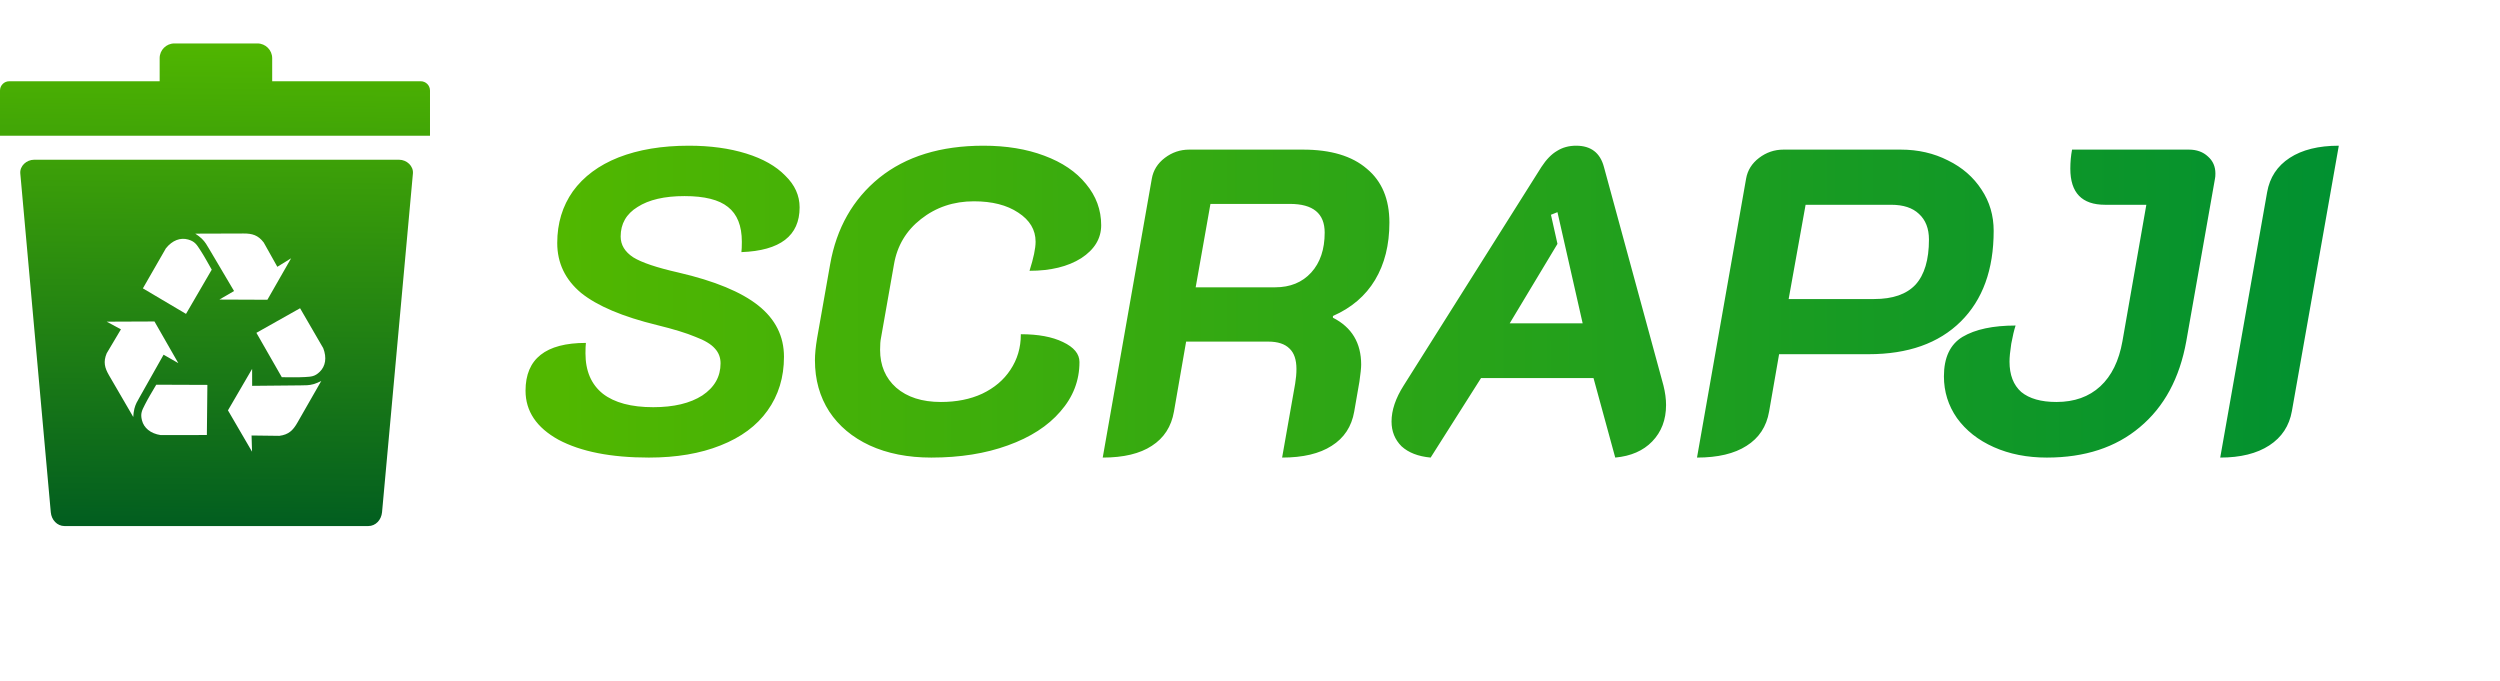
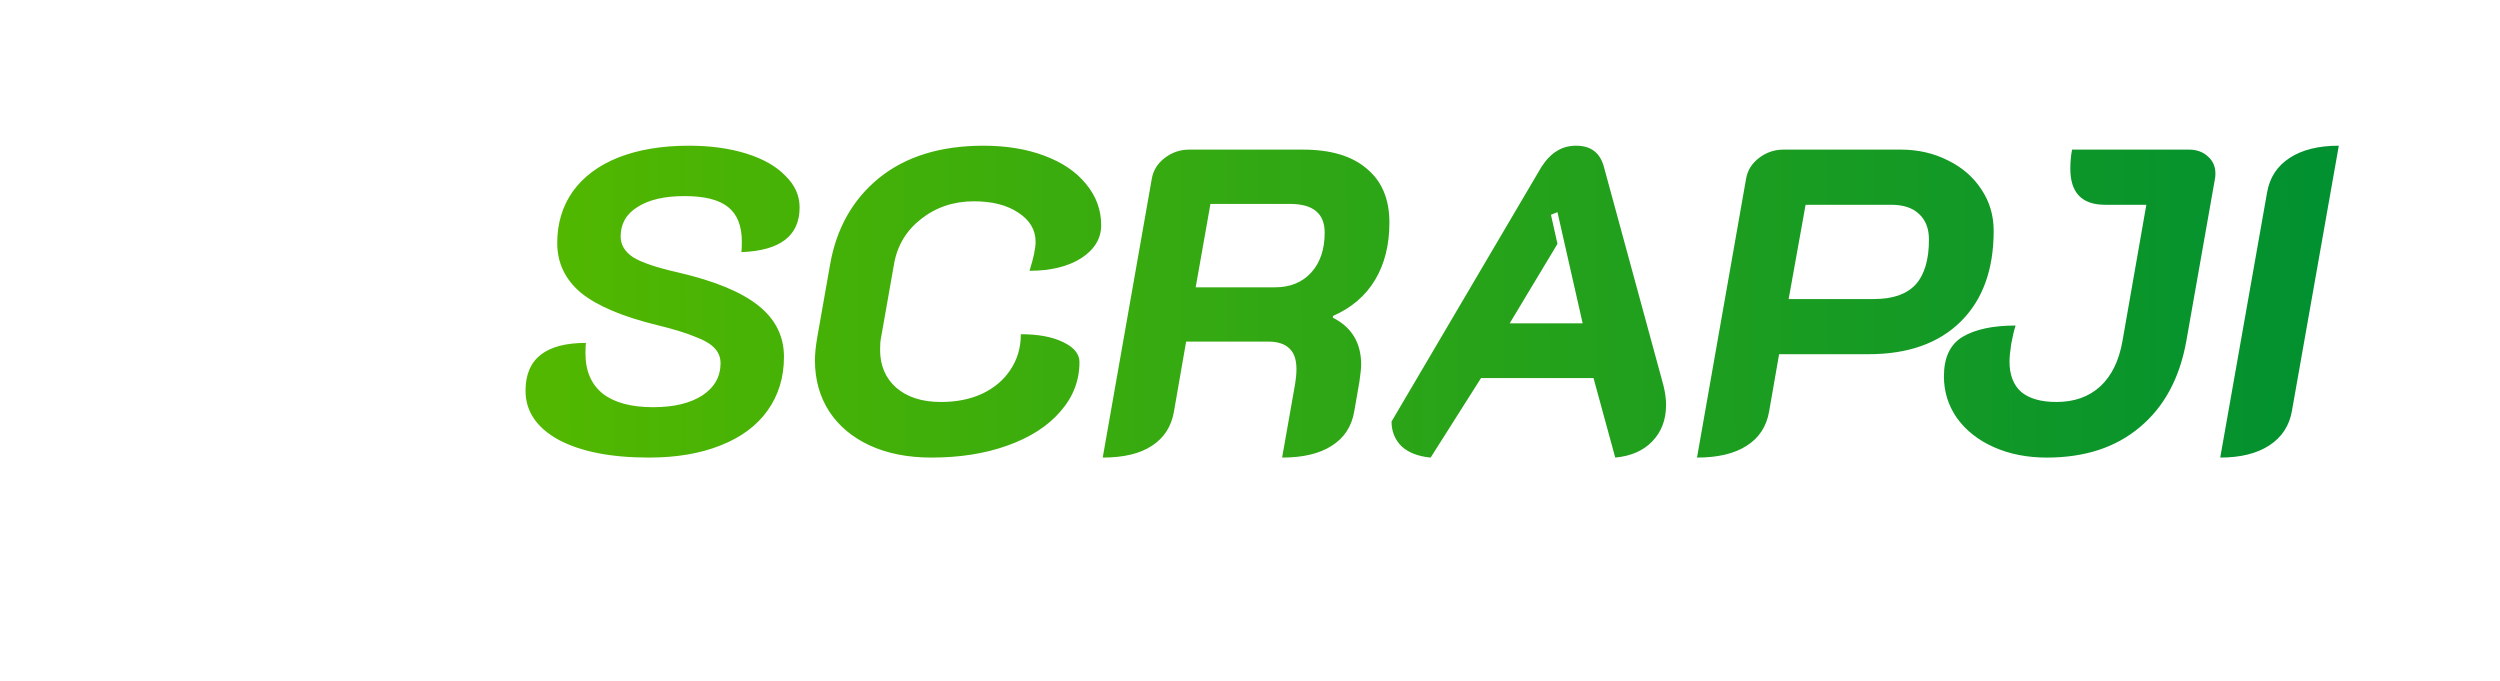
<svg xmlns="http://www.w3.org/2000/svg" width="518" height="141" viewBox="0 0 518 141" fill="none">
-   <path d="M134.45 94.81C126.59 94.81 120.35 93.58 115.73 91.12C111.17 88.6 108.89 85.21 108.89 80.95C108.89 74.35 113.06 71.05 121.4 71.05C121.34 71.53 121.31 72.25 121.31 73.21C121.31 76.87 122.51 79.66 124.91 81.58C127.31 83.44 130.79 84.37 135.35 84.37C139.61 84.37 143 83.56 145.52 81.94C148.04 80.26 149.3 78.04 149.3 75.28C149.3 74.08 148.91 73.06 148.13 72.22C147.35 71.32 146 70.51 144.08 69.79C142.22 69.01 139.58 68.2 136.16 67.36C129.02 65.62 123.77 63.4 120.41 60.7C117.11 57.94 115.46 54.49 115.46 50.35C115.46 46.27 116.54 42.7 118.7 39.64C120.92 36.58 124.07 34.24 128.15 32.62C132.29 31 137.15 30.19 142.73 30.19C147.17 30.19 151.13 30.73 154.61 31.81C158.09 32.89 160.79 34.42 162.71 36.4C164.69 38.32 165.68 40.51 165.68 42.97C165.68 48.85 161.66 51.94 153.62 52.24C153.68 51.76 153.71 51.04 153.71 50.08C153.71 46.78 152.75 44.38 150.83 42.88C148.97 41.38 145.97 40.63 141.83 40.63C137.69 40.63 134.45 41.38 132.11 42.88C129.77 44.32 128.6 46.36 128.6 49C128.6 50.74 129.47 52.18 131.21 53.32C132.95 54.4 136.07 55.45 140.57 56.47C148.07 58.21 153.59 60.49 157.13 63.31C160.67 66.13 162.44 69.67 162.44 73.93C162.44 78.19 161.3 81.91 159.02 85.09C156.8 88.21 153.56 90.61 149.3 92.29C145.1 93.97 140.15 94.81 134.45 94.81ZM192.975 94.81C188.115 94.81 183.855 93.97 180.195 92.29C176.595 90.61 173.805 88.27 171.825 85.27C169.845 82.21 168.855 78.67 168.855 74.65C168.855 73.39 169.005 71.86 169.305 70.06L172.005 54.76C173.325 47.26 176.715 41.29 182.175 36.85C187.695 32.41 194.895 30.19 203.775 30.19C208.515 30.19 212.715 30.88 216.375 32.26C220.095 33.64 222.975 35.59 225.015 38.11C227.115 40.63 228.165 43.48 228.165 46.66C228.165 49.42 226.785 51.7 224.025 53.5C221.265 55.24 217.695 56.11 213.315 56.11C214.155 53.47 214.575 51.46 214.575 50.08C214.575 47.62 213.375 45.61 210.975 44.05C208.635 42.49 205.575 41.71 201.795 41.71C197.595 41.71 193.935 42.94 190.815 45.4C187.755 47.8 185.895 50.92 185.235 54.76L182.535 70.06C182.415 70.6 182.355 71.41 182.355 72.49C182.355 75.73 183.465 78.34 185.685 80.32C187.965 82.3 191.055 83.29 194.955 83.29C198.195 83.29 201.045 82.72 203.505 81.58C206.025 80.38 207.975 78.73 209.355 76.63C210.795 74.47 211.515 72.04 211.515 69.34V69.25C215.115 69.25 218.025 69.79 220.245 70.87C222.525 71.95 223.665 73.33 223.665 75.01C223.665 78.85 222.345 82.27 219.705 85.27C217.125 88.27 213.495 90.61 208.815 92.29C204.195 93.97 198.915 94.81 192.975 94.81ZM238.654 37.03C238.954 35.29 239.854 33.85 241.354 32.71C242.854 31.57 244.534 31 246.394 31H269.974C275.734 31 280.144 32.32 283.204 34.96C286.324 37.54 287.884 41.26 287.884 46.12C287.884 50.74 286.894 54.7 284.914 58C282.934 61.3 280.024 63.79 276.184 65.47V65.83C280.084 67.81 282.034 71.05 282.034 75.55C282.034 76.21 281.914 77.38 281.674 79.06L280.594 85.27C280.054 88.39 278.494 90.76 275.914 92.38C273.394 94 269.974 94.81 265.654 94.81L268.354 79.51C268.534 78.43 268.624 77.41 268.624 76.45C268.624 74.53 268.144 73.12 267.184 72.22C266.224 71.26 264.754 70.78 262.774 70.78H245.764L243.244 85.27C242.704 88.39 241.174 90.76 238.654 92.38C236.194 94 232.804 94.81 228.484 94.81L238.654 37.03ZM264.214 59.53C267.334 59.53 269.824 58.51 271.684 56.47C273.544 54.43 274.474 51.67 274.474 48.19C274.474 44.23 272.074 42.25 267.274 42.25H250.804L247.744 59.53H264.214ZM296.427 94.81C293.847 94.57 291.837 93.79 290.397 92.47C289.017 91.09 288.327 89.38 288.327 87.34C288.327 85 289.167 82.51 290.847 79.87L319.377 34.6C320.397 33.04 321.477 31.93 322.617 31.27C323.757 30.55 325.077 30.19 326.577 30.19C329.637 30.19 331.557 31.66 332.337 34.6L344.667 79.87C345.027 81.31 345.207 82.66 345.207 83.92C345.207 86.98 344.247 89.5 342.327 91.48C340.467 93.4 337.917 94.51 334.677 94.81L330.177 78.34H306.867L296.427 94.81ZM327.927 67L322.707 43.96L321.357 44.5L322.707 50.53L312.807 67H327.927ZM361.789 37.03C362.089 35.29 362.989 33.85 364.489 32.71C365.989 31.57 367.669 31 369.529 31H393.829C397.429 31 400.699 31.75 403.639 33.25C406.579 34.69 408.889 36.7 410.569 39.28C412.249 41.8 413.089 44.65 413.089 47.83C413.089 55.87 410.809 62.14 406.249 66.64C401.689 71.14 395.329 73.39 387.169 73.39H368.629L366.559 85.27C366.019 88.39 364.459 90.76 361.879 92.38C359.359 94 355.939 94.81 351.619 94.81L361.789 37.03ZM388.339 61.96C392.179 61.96 395.029 60.97 396.889 58.99C398.749 56.95 399.679 53.83 399.679 49.63C399.679 47.35 398.989 45.58 397.609 44.32C396.289 43.06 394.369 42.43 391.849 42.43H374.119L370.609 61.96H388.339ZM424.111 94.81C420.031 94.81 416.371 94.09 413.131 92.65C409.891 91.21 407.341 89.2 405.481 86.62C403.681 84.04 402.781 81.16 402.781 77.98C402.781 74.08 404.071 71.35 406.651 69.79C409.291 68.23 412.951 67.45 417.631 67.45C417.331 68.35 417.031 69.61 416.731 71.23C416.491 72.79 416.371 74.02 416.371 74.92C416.371 77.68 417.181 79.78 418.801 81.22C420.481 82.6 422.911 83.29 426.091 83.29C429.811 83.29 432.841 82.21 435.181 80.05C437.521 77.89 439.051 74.77 439.771 70.69L444.721 42.43H436.171C431.371 42.43 428.971 39.94 428.971 34.96C428.971 33.58 429.091 32.26 429.331 31H453.541C455.161 31 456.481 31.48 457.501 32.44C458.521 33.34 459.031 34.51 459.031 35.95C459.031 36.43 459.001 36.79 458.941 37.03L453.001 70.69C451.621 78.37 448.411 84.31 443.371 88.51C438.391 92.71 431.971 94.81 424.111 94.81ZM469.75 39.82C470.29 36.76 471.85 34.39 474.43 32.71C477.01 31.03 480.4 30.19 484.6 30.19L474.88 85.18C474.34 88.24 472.78 90.61 470.2 92.29C467.62 93.97 464.23 94.81 460.03 94.81L469.75 39.82Z" fill="url(#paint0_linear_802_222)" />
-   <path fill-rule="evenodd" clip-rule="evenodd" d="M1.912 16.837H33.081V12.06C33.073 10.375 34.448 9 36.133 9H53.337C55.021 9 56.397 10.375 56.397 12.06V16.837H87.183C88.232 16.837 89.095 17.7 89.095 18.749V28.124H0V18.749C0 17.7 0.854 16.837 1.912 16.837ZM7.072 33.097H82.69C84.269 33.097 85.701 34.399 85.555 35.961L79.159 106.135C79.012 107.706 77.865 109 76.294 109H13.387C11.816 109 10.661 107.706 10.523 106.135L4.207 35.961C4.061 34.391 5.493 33.097 7.072 33.097ZM27.612 86.401L22.599 77.783C21.696 76.22 21.354 74.999 22.111 73.193L25.057 68.237L22.103 66.65L32.007 66.609L36.947 75.243L33.895 73.494L28.947 82.267C28.475 83.097 28.084 83.731 27.848 84.675C27.71 85.253 27.637 85.831 27.612 86.401ZM29.606 59.749L34.375 51.448C35.718 49.78 37.386 49.177 38.973 49.625C40.34 50.016 40.723 50.626 41.447 51.741C42.318 53.067 43.075 54.483 43.872 55.875L38.542 65.038L29.606 59.749ZM40.454 48.412L50.431 48.38C52.238 48.372 53.467 48.697 54.647 50.252L57.463 55.281L60.319 53.515L55.404 62.109L45.451 62.068L48.495 60.302L43.367 51.627C42.879 50.805 42.529 50.154 41.829 49.47C41.406 49.063 40.942 48.722 40.454 48.412ZM62.175 63.867L66.976 72.143C67.749 74.137 67.44 75.886 66.252 77.034C65.234 78.027 64.51 78.043 63.184 78.124C61.597 78.214 59.993 78.165 58.39 78.157L53.125 68.961L62.175 63.867ZM66.569 78.93L61.613 87.589C60.718 89.151 59.823 90.055 57.886 90.307L52.124 90.234L52.222 93.587L47.233 85.025L52.238 76.432L52.246 79.947L62.321 79.85C63.273 79.841 64.022 79.858 64.958 79.597C65.527 79.426 66.056 79.199 66.569 78.93ZM42.863 90.136L33.293 90.152C31.177 89.827 29.818 88.679 29.411 87.084C29.061 85.709 29.403 85.066 30.005 83.878C30.721 82.462 31.567 81.095 32.373 79.711L42.969 79.752L42.863 90.136Z" fill="url(#paint1_linear_802_222)" />
+   <path d="M134.45 94.81C126.59 94.81 120.35 93.58 115.73 91.12C111.17 88.6 108.89 85.21 108.89 80.95C108.89 74.35 113.06 71.05 121.4 71.05C121.34 71.53 121.31 72.25 121.31 73.21C121.31 76.87 122.51 79.66 124.91 81.58C127.31 83.44 130.79 84.37 135.35 84.37C139.61 84.37 143 83.56 145.52 81.94C148.04 80.26 149.3 78.04 149.3 75.28C149.3 74.08 148.91 73.06 148.13 72.22C147.35 71.32 146 70.51 144.08 69.79C142.22 69.01 139.58 68.2 136.16 67.36C129.02 65.62 123.77 63.4 120.41 60.7C117.11 57.94 115.46 54.49 115.46 50.35C115.46 46.27 116.54 42.7 118.7 39.64C120.92 36.58 124.07 34.24 128.15 32.62C132.29 31 137.15 30.19 142.73 30.19C147.17 30.19 151.13 30.73 154.61 31.81C158.09 32.89 160.79 34.42 162.71 36.4C164.69 38.32 165.68 40.51 165.68 42.97C165.68 48.85 161.66 51.94 153.62 52.24C153.68 51.76 153.71 51.04 153.71 50.08C153.71 46.78 152.75 44.38 150.83 42.88C148.97 41.38 145.97 40.63 141.83 40.63C137.69 40.63 134.45 41.38 132.11 42.88C129.77 44.32 128.6 46.36 128.6 49C128.6 50.74 129.47 52.18 131.21 53.32C132.95 54.4 136.07 55.45 140.57 56.47C148.07 58.21 153.59 60.49 157.13 63.31C160.67 66.13 162.44 69.67 162.44 73.93C162.44 78.19 161.3 81.91 159.02 85.09C156.8 88.21 153.56 90.61 149.3 92.29C145.1 93.97 140.15 94.81 134.45 94.81ZM192.975 94.81C188.115 94.81 183.855 93.97 180.195 92.29C176.595 90.61 173.805 88.27 171.825 85.27C169.845 82.21 168.855 78.67 168.855 74.65C168.855 73.39 169.005 71.86 169.305 70.06L172.005 54.76C173.325 47.26 176.715 41.29 182.175 36.85C187.695 32.41 194.895 30.19 203.775 30.19C208.515 30.19 212.715 30.88 216.375 32.26C220.095 33.64 222.975 35.59 225.015 38.11C227.115 40.63 228.165 43.48 228.165 46.66C228.165 49.42 226.785 51.7 224.025 53.5C221.265 55.24 217.695 56.11 213.315 56.11C214.155 53.47 214.575 51.46 214.575 50.08C214.575 47.62 213.375 45.61 210.975 44.05C208.635 42.49 205.575 41.71 201.795 41.71C197.595 41.71 193.935 42.94 190.815 45.4C187.755 47.8 185.895 50.92 185.235 54.76L182.535 70.06C182.415 70.6 182.355 71.41 182.355 72.49C182.355 75.73 183.465 78.34 185.685 80.32C187.965 82.3 191.055 83.29 194.955 83.29C198.195 83.29 201.045 82.72 203.505 81.58C206.025 80.38 207.975 78.73 209.355 76.63C210.795 74.47 211.515 72.04 211.515 69.34V69.25C215.115 69.25 218.025 69.79 220.245 70.87C222.525 71.95 223.665 73.33 223.665 75.01C223.665 78.85 222.345 82.27 219.705 85.27C217.125 88.27 213.495 90.61 208.815 92.29C204.195 93.97 198.915 94.81 192.975 94.81ZM238.654 37.03C238.954 35.29 239.854 33.85 241.354 32.71C242.854 31.57 244.534 31 246.394 31H269.974C275.734 31 280.144 32.32 283.204 34.96C286.324 37.54 287.884 41.26 287.884 46.12C287.884 50.74 286.894 54.7 284.914 58C282.934 61.3 280.024 63.79 276.184 65.47V65.83C280.084 67.81 282.034 71.05 282.034 75.55C282.034 76.21 281.914 77.38 281.674 79.06L280.594 85.27C280.054 88.39 278.494 90.76 275.914 92.38C273.394 94 269.974 94.81 265.654 94.81L268.354 79.51C268.534 78.43 268.624 77.41 268.624 76.45C268.624 74.53 268.144 73.12 267.184 72.22C266.224 71.26 264.754 70.78 262.774 70.78H245.764L243.244 85.27C242.704 88.39 241.174 90.76 238.654 92.38C236.194 94 232.804 94.81 228.484 94.81L238.654 37.03ZM264.214 59.53C267.334 59.53 269.824 58.51 271.684 56.47C273.544 54.43 274.474 51.67 274.474 48.19C274.474 44.23 272.074 42.25 267.274 42.25H250.804L247.744 59.53H264.214ZM296.427 94.81C293.847 94.57 291.837 93.79 290.397 92.47C289.017 91.09 288.327 89.38 288.327 87.34L319.377 34.6C320.397 33.04 321.477 31.93 322.617 31.27C323.757 30.55 325.077 30.19 326.577 30.19C329.637 30.19 331.557 31.66 332.337 34.6L344.667 79.87C345.027 81.31 345.207 82.66 345.207 83.92C345.207 86.98 344.247 89.5 342.327 91.48C340.467 93.4 337.917 94.51 334.677 94.81L330.177 78.34H306.867L296.427 94.81ZM327.927 67L322.707 43.96L321.357 44.5L322.707 50.53L312.807 67H327.927ZM361.789 37.03C362.089 35.29 362.989 33.85 364.489 32.71C365.989 31.57 367.669 31 369.529 31H393.829C397.429 31 400.699 31.75 403.639 33.25C406.579 34.69 408.889 36.7 410.569 39.28C412.249 41.8 413.089 44.65 413.089 47.83C413.089 55.87 410.809 62.14 406.249 66.64C401.689 71.14 395.329 73.39 387.169 73.39H368.629L366.559 85.27C366.019 88.39 364.459 90.76 361.879 92.38C359.359 94 355.939 94.81 351.619 94.81L361.789 37.03ZM388.339 61.96C392.179 61.96 395.029 60.97 396.889 58.99C398.749 56.95 399.679 53.83 399.679 49.63C399.679 47.35 398.989 45.58 397.609 44.32C396.289 43.06 394.369 42.43 391.849 42.43H374.119L370.609 61.96H388.339ZM424.111 94.81C420.031 94.81 416.371 94.09 413.131 92.65C409.891 91.21 407.341 89.2 405.481 86.62C403.681 84.04 402.781 81.16 402.781 77.98C402.781 74.08 404.071 71.35 406.651 69.79C409.291 68.23 412.951 67.45 417.631 67.45C417.331 68.35 417.031 69.61 416.731 71.23C416.491 72.79 416.371 74.02 416.371 74.92C416.371 77.68 417.181 79.78 418.801 81.22C420.481 82.6 422.911 83.29 426.091 83.29C429.811 83.29 432.841 82.21 435.181 80.05C437.521 77.89 439.051 74.77 439.771 70.69L444.721 42.43H436.171C431.371 42.43 428.971 39.94 428.971 34.96C428.971 33.58 429.091 32.26 429.331 31H453.541C455.161 31 456.481 31.48 457.501 32.44C458.521 33.34 459.031 34.51 459.031 35.95C459.031 36.43 459.001 36.79 458.941 37.03L453.001 70.69C451.621 78.37 448.411 84.31 443.371 88.51C438.391 92.71 431.971 94.81 424.111 94.81ZM469.75 39.82C470.29 36.76 471.85 34.39 474.43 32.71C477.01 31.03 480.4 30.19 484.6 30.19L474.88 85.18C474.34 88.24 472.78 90.61 470.2 92.29C467.62 93.97 464.23 94.81 460.03 94.81L469.75 39.82Z" fill="url(#paint0_linear_802_222)" />
  <defs>
    <linearGradient id="paint0_linear_802_222" x1="488.5" y1="36" x2="115.5" y2="37.5" gradientUnits="userSpaceOnUse">
      <stop stop-color="#009031" />
      <stop offset="1" stop-color="#51B700" />
    </linearGradient>
    <linearGradient id="paint1_linear_802_222" x1="43" y1="110" x2="44" y2="7.5" gradientUnits="userSpaceOnUse">
      <stop stop-color="#015D20" />
      <stop offset="1" stop-color="#51B700" />
    </linearGradient>
  </defs>
</svg>